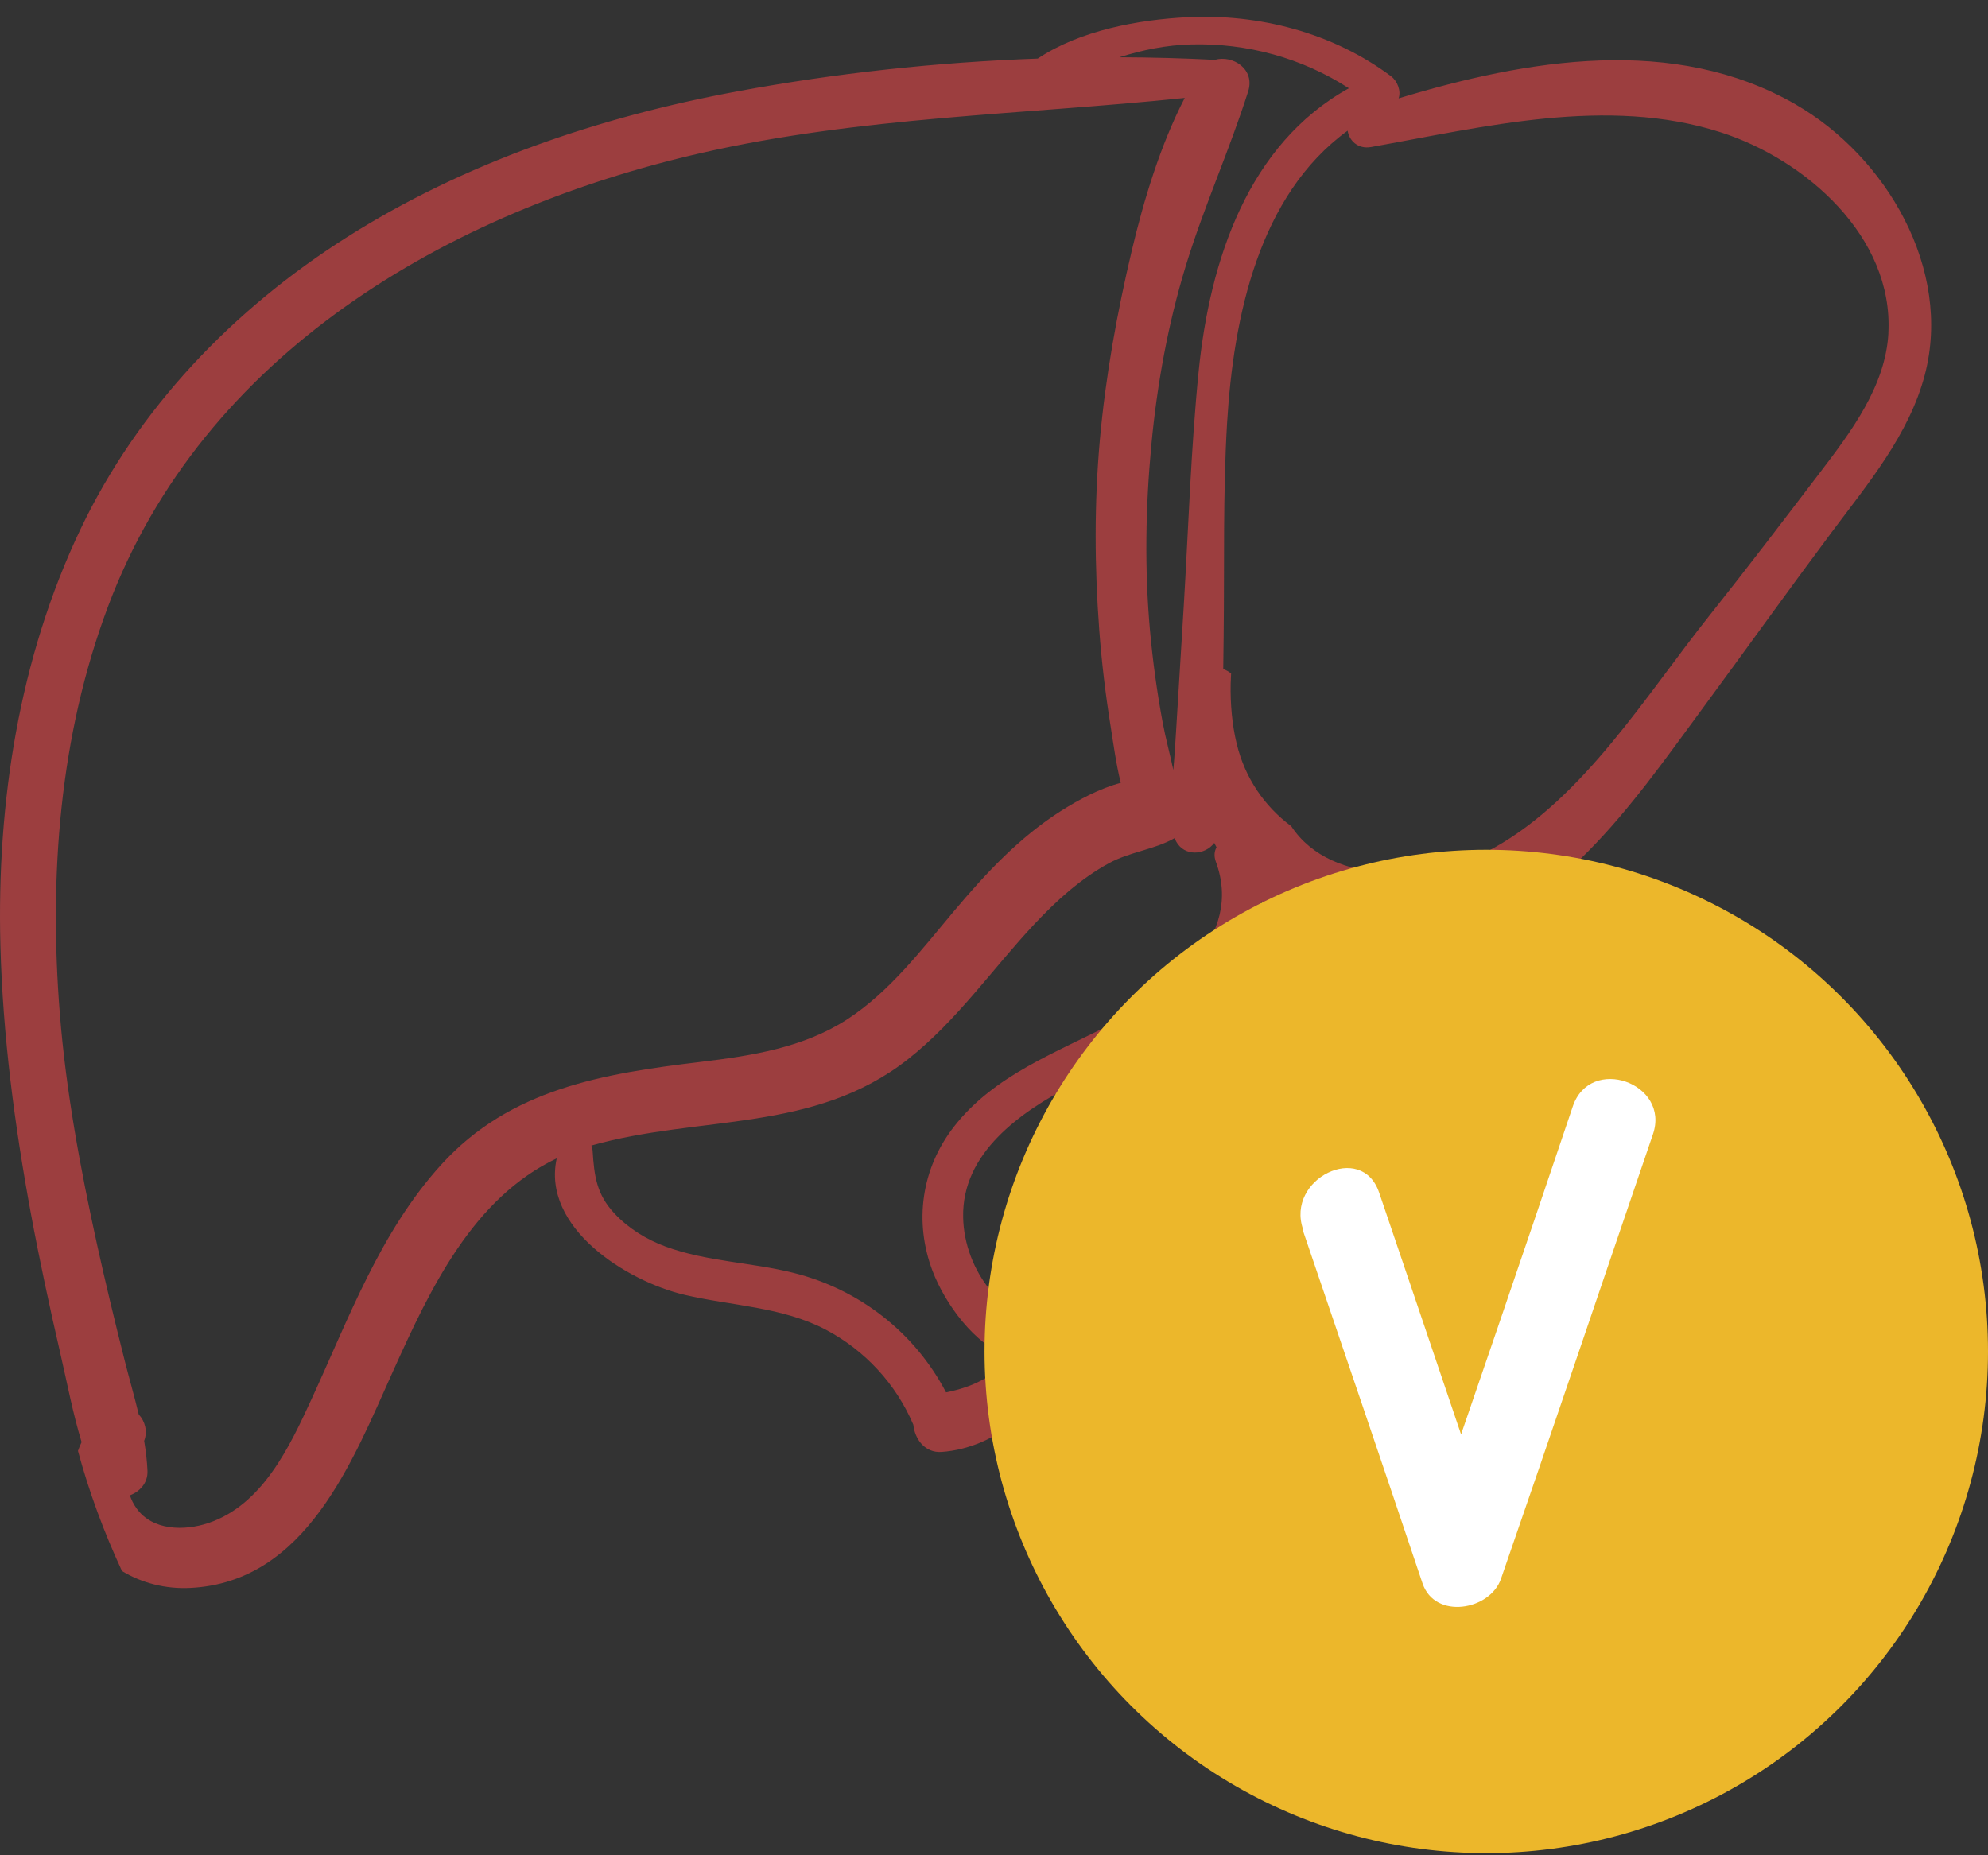
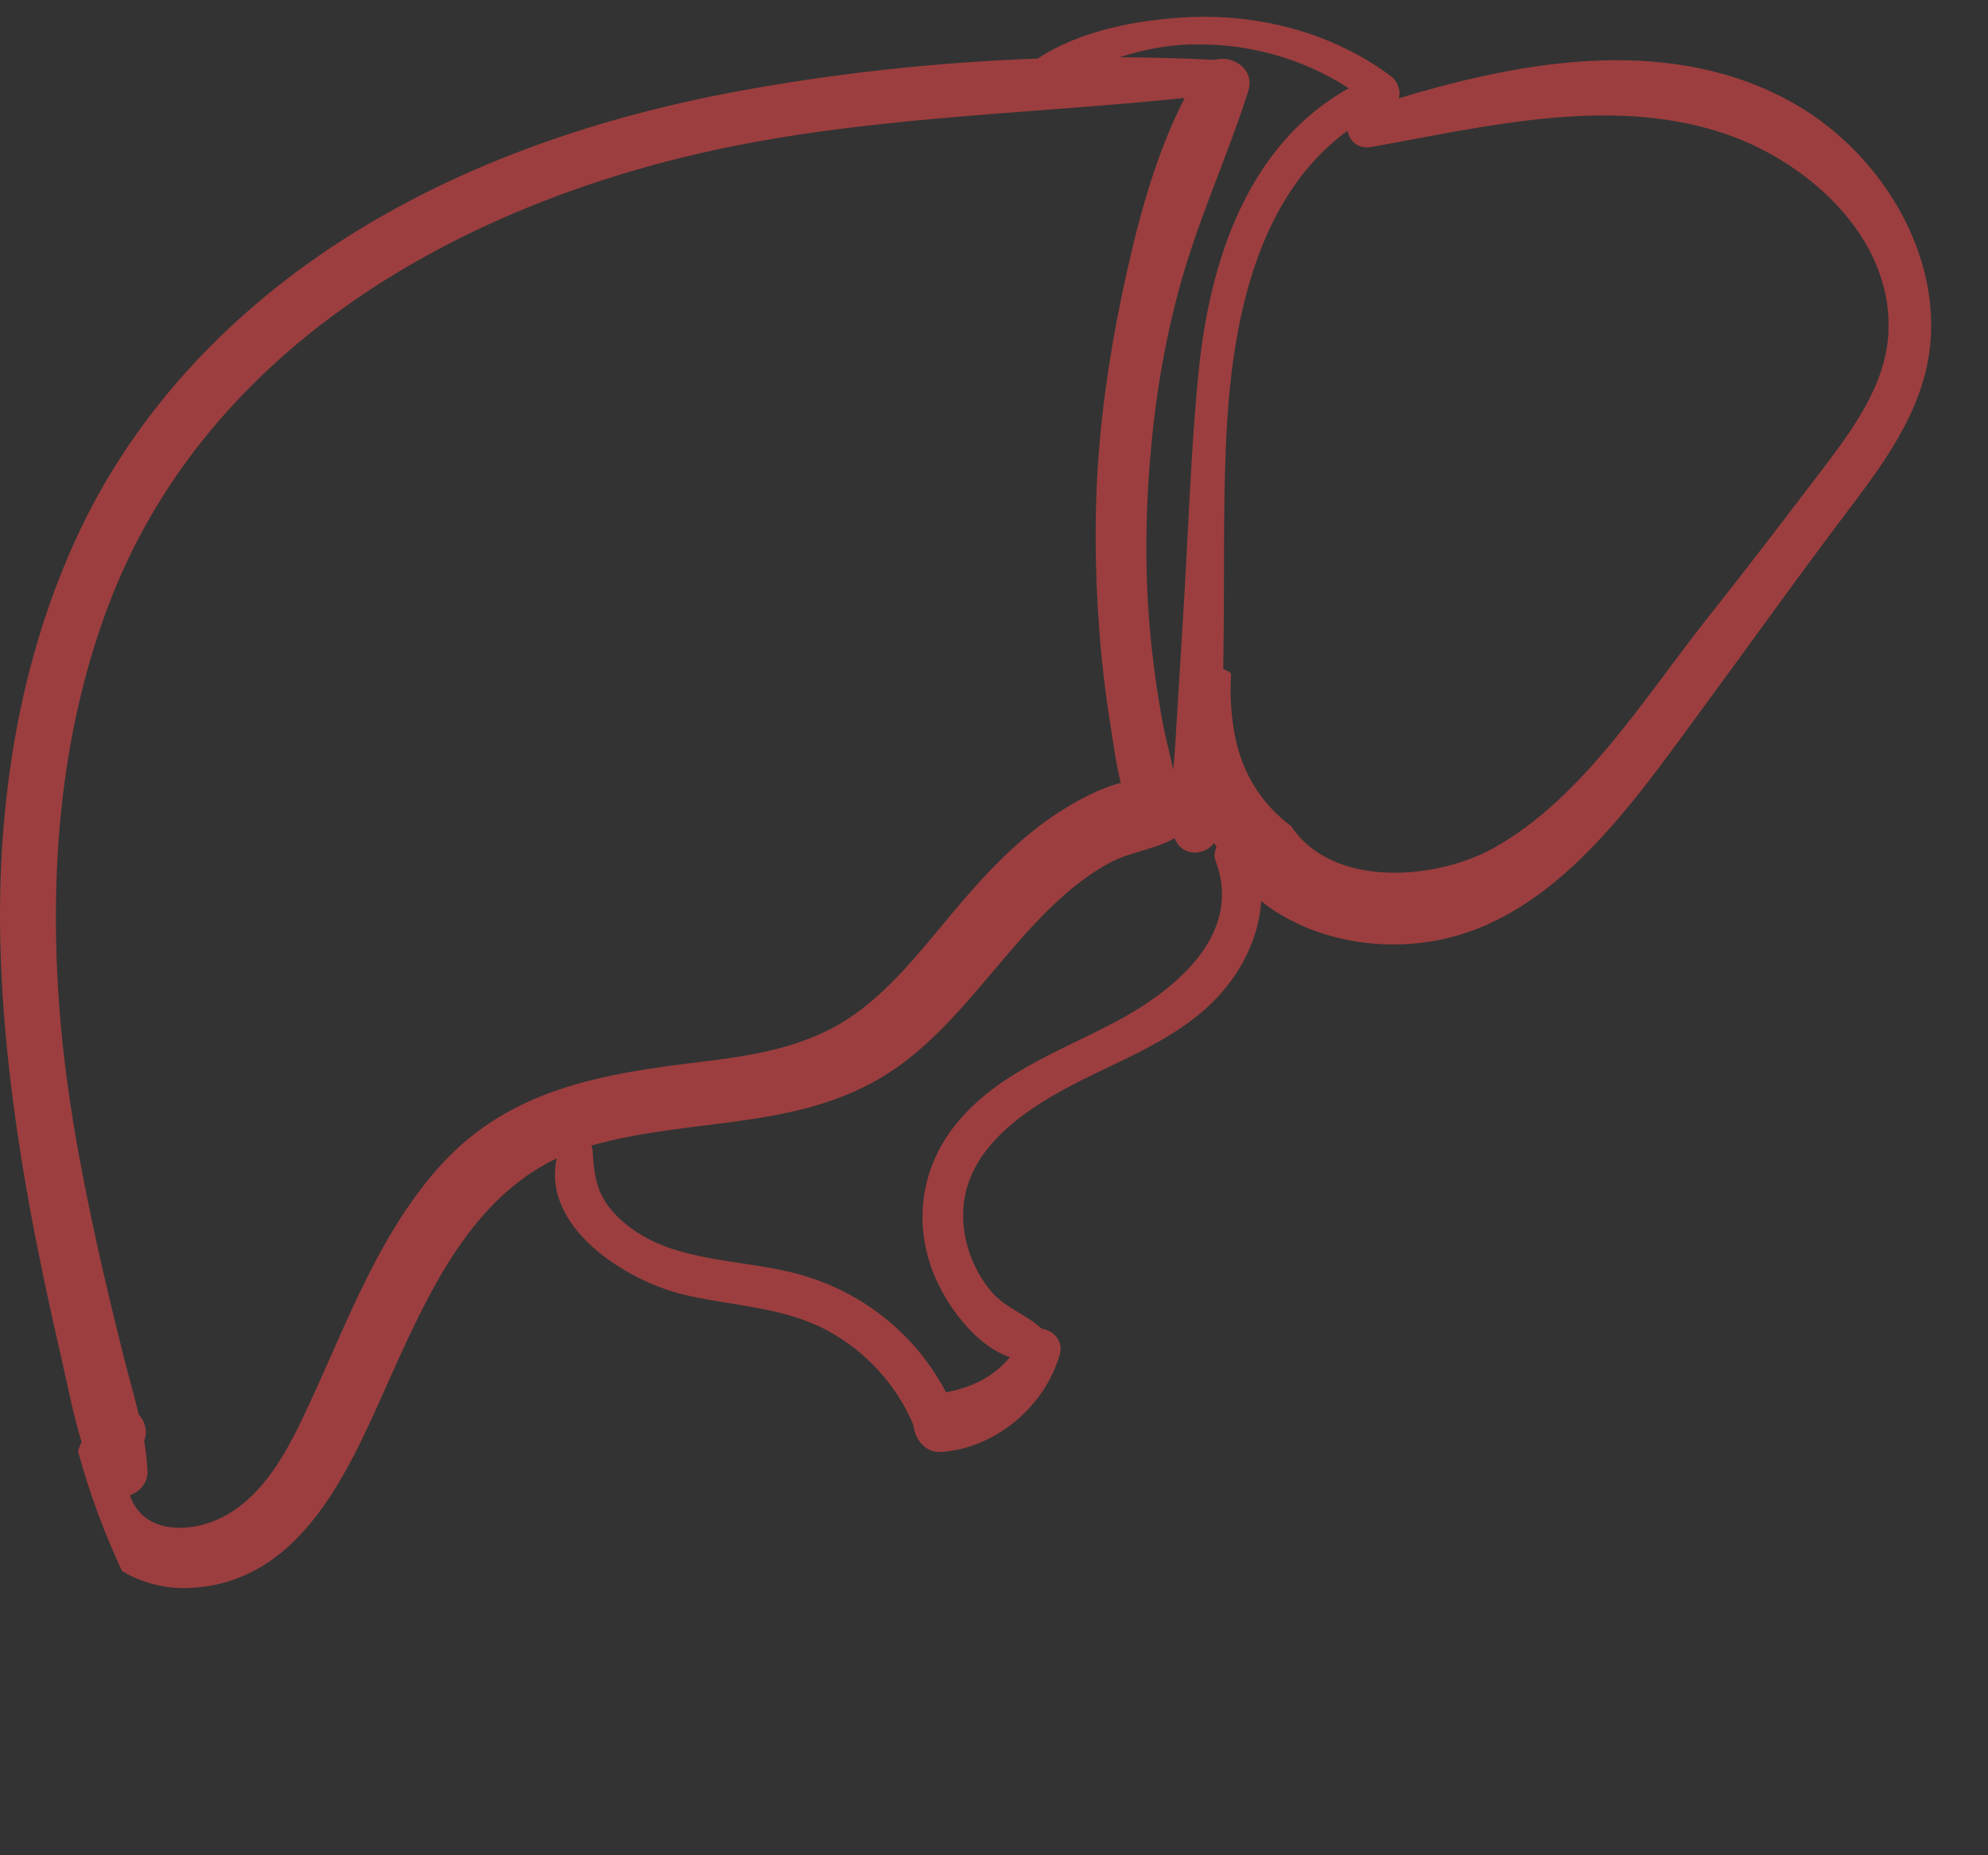
<svg xmlns="http://www.w3.org/2000/svg" width="105" height="98" viewBox="0 0 105 98" fill="none">
  <rect x="0" y="0" width="105" height="98" fill="#333333" stroke="none" />
  <g clip-path="url(#clip0_802_43)">
    <path d="M94.83 5.509C88.407 1.821 80.675 3.134 73.87 5.196C74.011 4.801 73.802 4.276 73.472 4.029C70.396 1.729 66.493 0.714 62.676 0.912C60.156 1.043 57.066 1.591 54.809 3.095C49.471 3.287 44.116 3.867 38.943 4.826C31.686 6.171 24.547 8.576 18.289 12.55C12.33 16.333 7.308 21.543 4.252 27.953C1.003 34.771 -0.175 42.419 0.021 49.928C0.145 54.687 0.77 59.438 1.634 64.117C2.09 66.576 2.616 69.018 3.178 71.454C3.54 73.02 3.84 74.631 4.31 76.176C4.234 76.327 4.173 76.482 4.118 76.642C4.71 78.835 5.492 80.936 6.442 82.984C7.491 83.624 8.754 83.941 10.038 83.879C16.169 83.585 18.618 77.181 20.764 72.419C22.733 68.055 24.973 63.297 29.405 61.188C28.602 64.843 33.085 67.673 36.149 68.395C38.638 68.981 41.31 69.024 43.617 70.238C45.682 71.326 47.326 73.106 48.239 75.256C48.319 76.023 48.852 76.76 49.74 76.695C52.589 76.489 55.201 74.285 55.977 71.534C56.178 70.823 55.622 70.267 55.022 70.187C54.211 69.423 53.079 69.1 52.324 68.18C51.431 67.097 50.896 65.701 50.87 64.297C50.802 60.882 53.913 58.737 56.617 57.321C59.319 55.907 62.364 54.848 64.451 52.512C65.674 51.142 66.499 49.401 66.612 47.606C69.154 49.609 72.749 50.306 76.02 49.65C82.172 48.414 86.264 42.395 89.73 37.688C92.073 34.505 94.372 31.292 96.735 28.124C98.649 25.559 100.836 22.959 101.663 19.797C103.124 14.222 99.627 8.266 94.828 5.511L94.83 5.509ZM62.907 2.347C65.872 2.267 68.77 3.066 71.243 4.662C65.925 7.614 63.895 13.737 63.307 19.638C62.897 23.744 62.77 27.905 62.521 32.026C62.392 34.158 62.261 36.287 62.129 38.419C62.082 39.171 62.039 39.923 61.971 40.672C61.798 39.84 61.567 39.014 61.414 38.192C61.112 36.572 60.887 34.938 60.738 33.295C60.446 30.049 60.505 26.763 60.809 23.521C61.112 20.302 61.69 17.112 62.637 14.019C63.593 10.898 64.943 7.922 65.925 4.826C66.299 3.651 65.115 2.892 64.161 3.162C62.49 3.076 60.807 3.031 59.118 3.025C60.346 2.637 61.606 2.381 62.905 2.347H62.907ZM23.301 61.525C20.082 65.069 18.426 69.627 16.453 73.909C15.285 76.446 13.849 79.507 10.99 80.456C9.732 80.873 8.055 80.86 7.21 79.673C7.054 79.456 6.94 79.225 6.86 78.988C7.387 78.79 7.816 78.326 7.79 77.698C7.767 77.161 7.702 76.634 7.614 76.108C7.808 75.614 7.661 75.068 7.328 74.716C7.097 73.748 6.817 72.789 6.572 71.816C6.064 69.797 5.574 67.773 5.126 65.74C4.242 61.717 3.486 57.646 3.16 53.538C2.584 46.296 3.133 38.891 5.702 32.046C10.72 18.677 23.67 11.146 36.996 8.092C45.447 6.157 54.013 6.065 62.574 5.173C61.281 7.675 60.409 10.578 59.78 13.228C58.998 16.523 58.395 19.867 58.091 23.239C57.791 26.587 57.809 29.943 58.06 33.291C58.187 34.992 58.391 36.688 58.661 38.372C58.816 39.341 58.949 40.369 59.196 41.352C58.083 41.648 56.988 42.237 56.075 42.812C53.851 44.214 52.064 46.133 50.386 48.128C48.68 50.155 46.993 52.385 44.747 53.844C42.439 55.343 39.688 55.77 37.007 56.093C31.87 56.71 26.952 57.503 23.303 61.523L23.301 61.525ZM58.755 54.063C55.794 55.608 52.512 56.782 50.388 59.51C48.668 61.719 48.26 64.538 49.262 67.156C49.898 68.814 51.458 71.058 53.341 71.689C52.473 72.734 51.36 73.272 49.967 73.549C48.317 70.388 45.384 68.1 41.894 67.232C39.672 66.678 37.307 66.641 35.146 65.844C34.145 65.474 33.202 64.892 32.469 64.115C31.507 63.095 31.386 62.128 31.3 60.783C31.294 60.689 31.27 60.597 31.233 60.511C36.958 58.887 42.978 59.866 47.955 55.952C50.543 53.916 52.395 51.202 54.629 48.819C55.796 47.576 57.068 46.419 58.571 45.597C59.68 44.992 60.973 44.88 62.035 44.275C62.063 44.334 62.09 44.391 62.125 44.455C62.558 45.248 63.64 45.184 64.134 44.524C64.171 44.604 64.214 44.68 64.253 44.757C64.138 44.962 64.108 45.219 64.218 45.52C65.686 49.499 61.843 52.455 58.759 54.063H58.755ZM99.74 17.6C99.586 20.411 97.754 22.824 96.112 24.977C94.174 27.521 92.234 30.07 90.243 32.572C86.938 36.725 83.667 42.111 78.933 44.772C75.822 46.521 70.355 46.916 68.2 43.643C66.769 42.581 65.758 41.084 65.323 39.306C65.072 38.28 64.98 37.175 65 36.122C65.004 35.938 65.012 35.754 65.023 35.572C64.898 35.476 64.759 35.396 64.608 35.339C64.616 34.767 64.622 34.194 64.629 33.622C64.677 29.853 64.586 26.084 64.812 22.322C65.151 16.713 66.491 10.308 71.178 6.903C71.256 7.42 71.719 7.89 72.412 7.767C78.398 6.702 84.884 5.069 90.868 6.984C95.367 8.423 100.015 12.503 99.737 17.6H99.74Z" fill="#9C3E3F" />
  </g>
-   <circle cx="78.5" cy="71.387" r="26.5" fill="#ECB72B" />
-   <path d="M68.792 64.93C70.917 71.169 73.042 77.408 75.133 83.636C75.791 85.571 78.699 85.061 79.275 83.402C81.988 75.576 84.621 67.761 87.3 59.925C88.24 57.215 83.983 55.701 83.066 58.457C80.421 66.305 77.753 74.108 75.04 81.934L79.182 81.7C77.057 75.461 74.966 69.234 72.841 62.994C71.921 60.285 67.894 62.266 68.826 64.942L68.792 64.93Z" fill="white" />
  <defs>
    <clipPath id="clip0_802_43">
      <rect width="102" height="83" fill="white" transform="translate(0 0.887)" />
    </clipPath>
  </defs>
</svg>